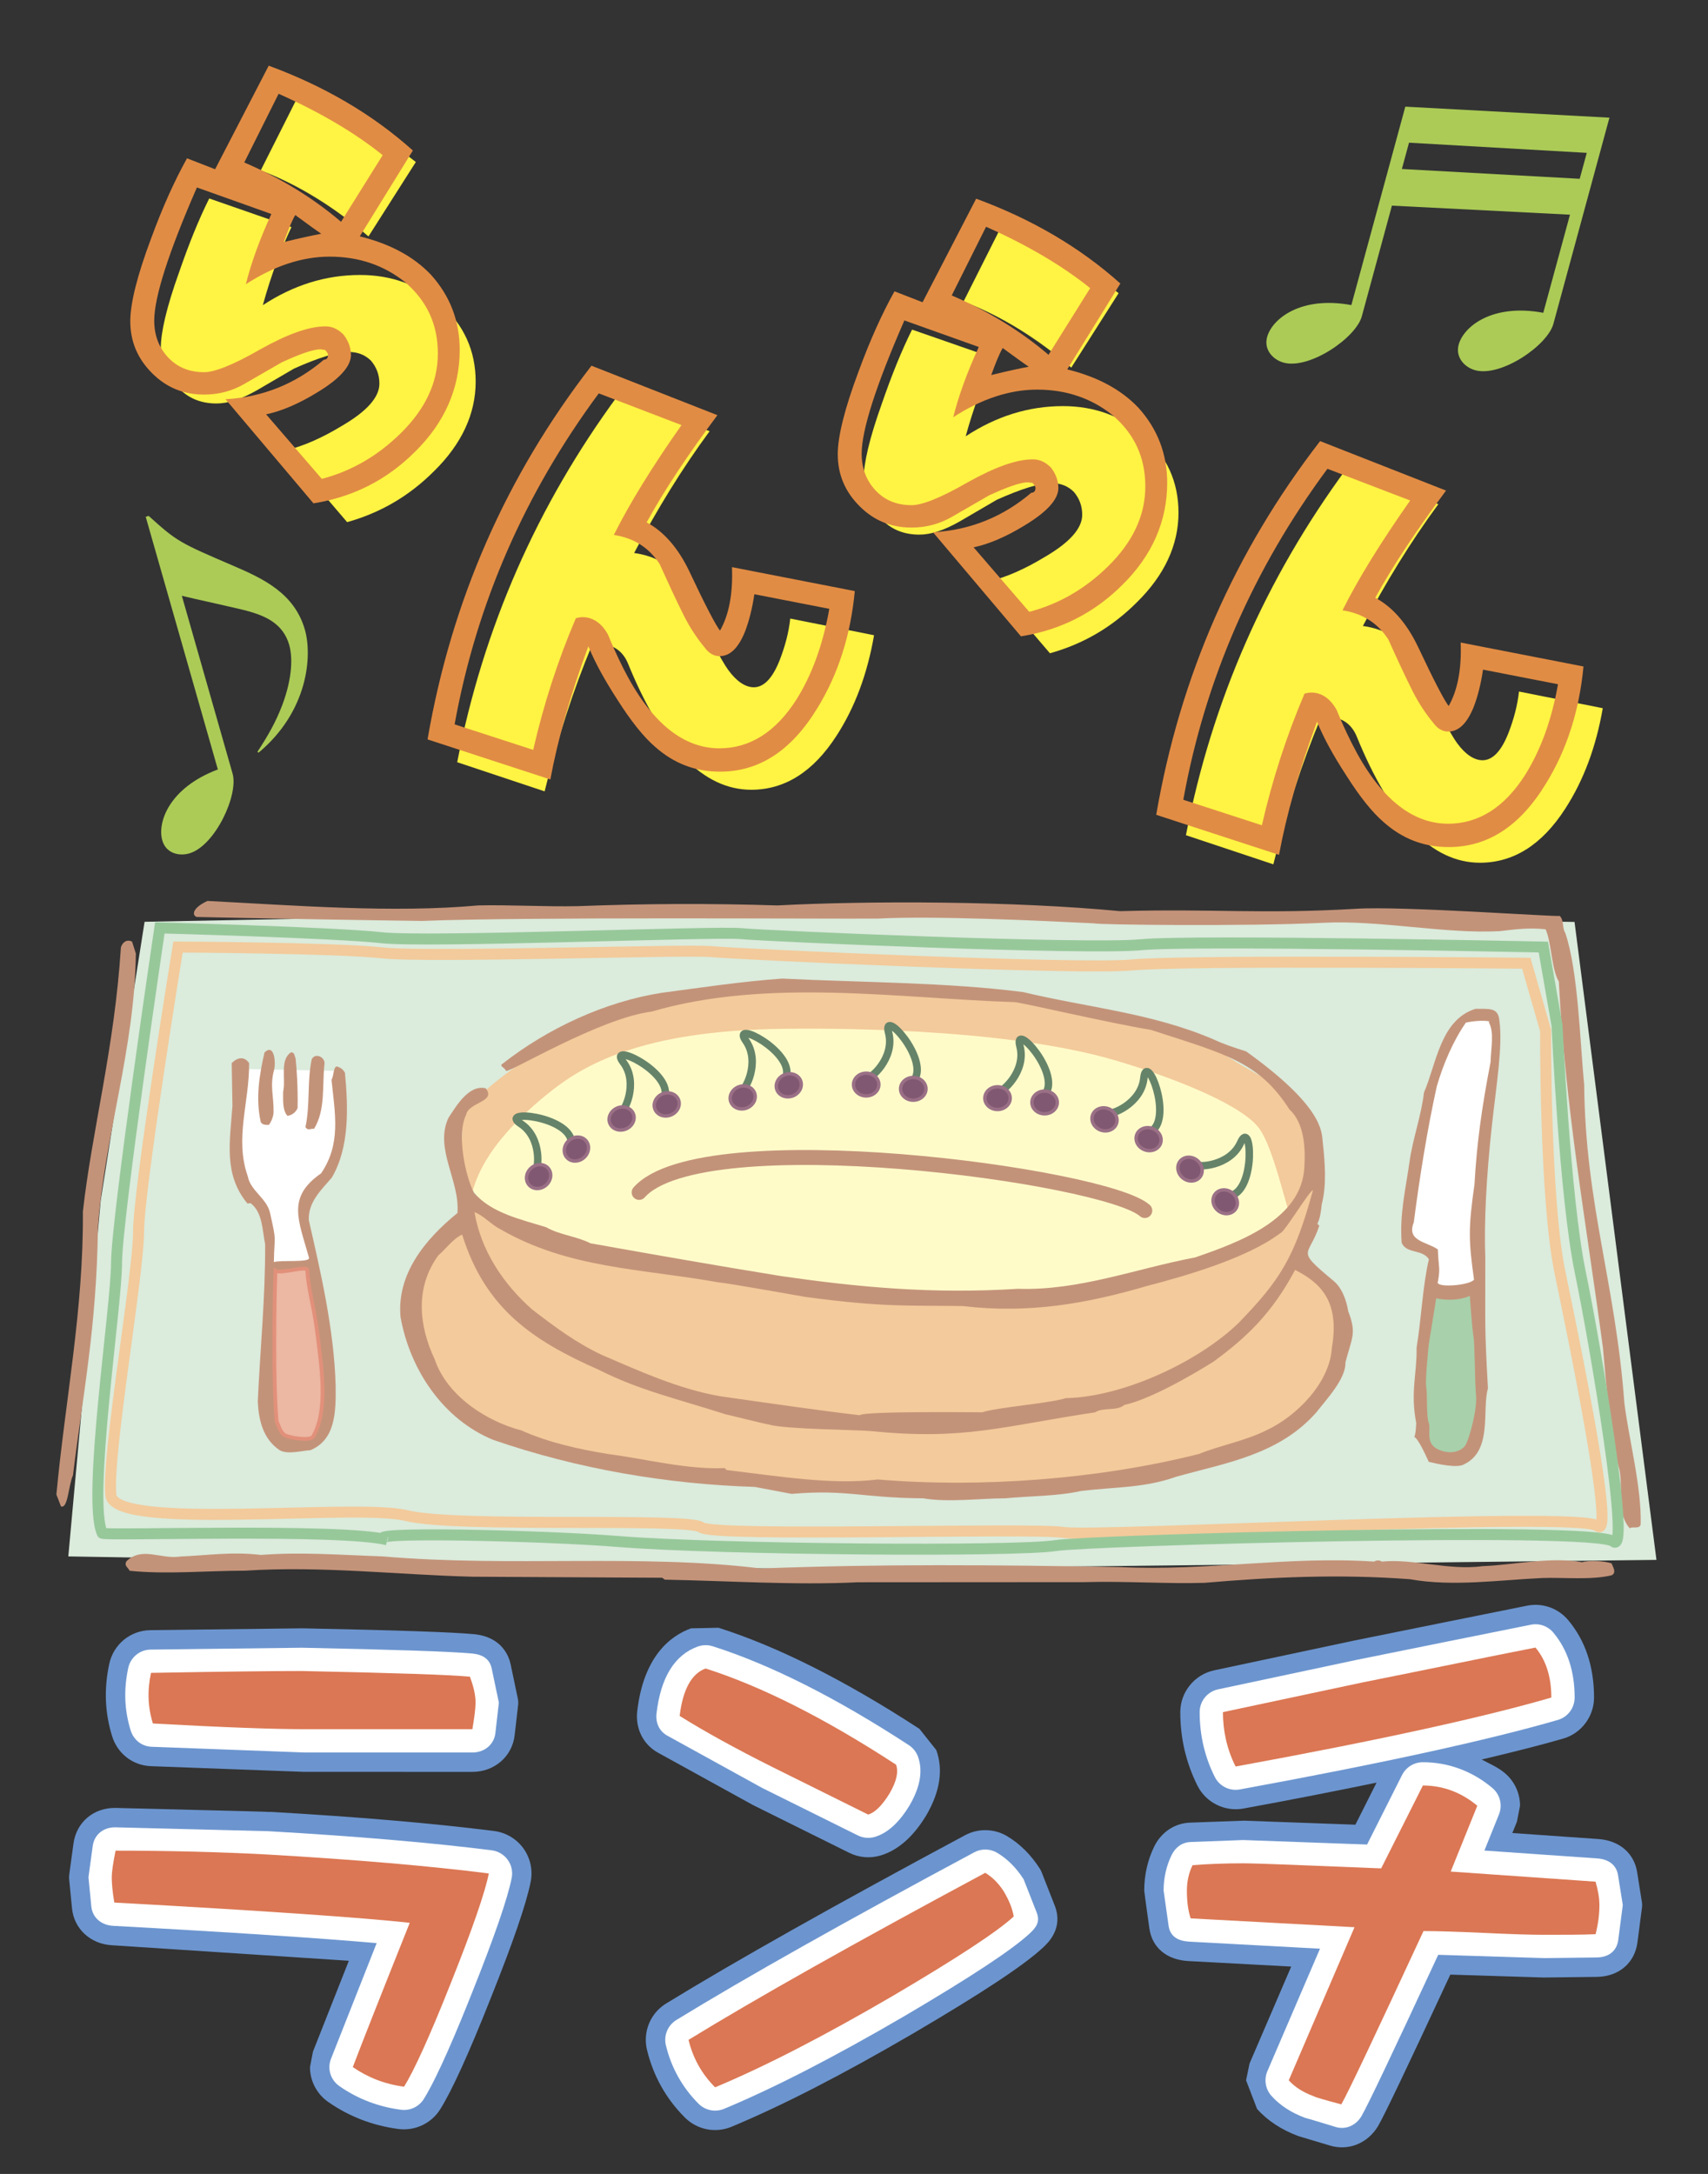
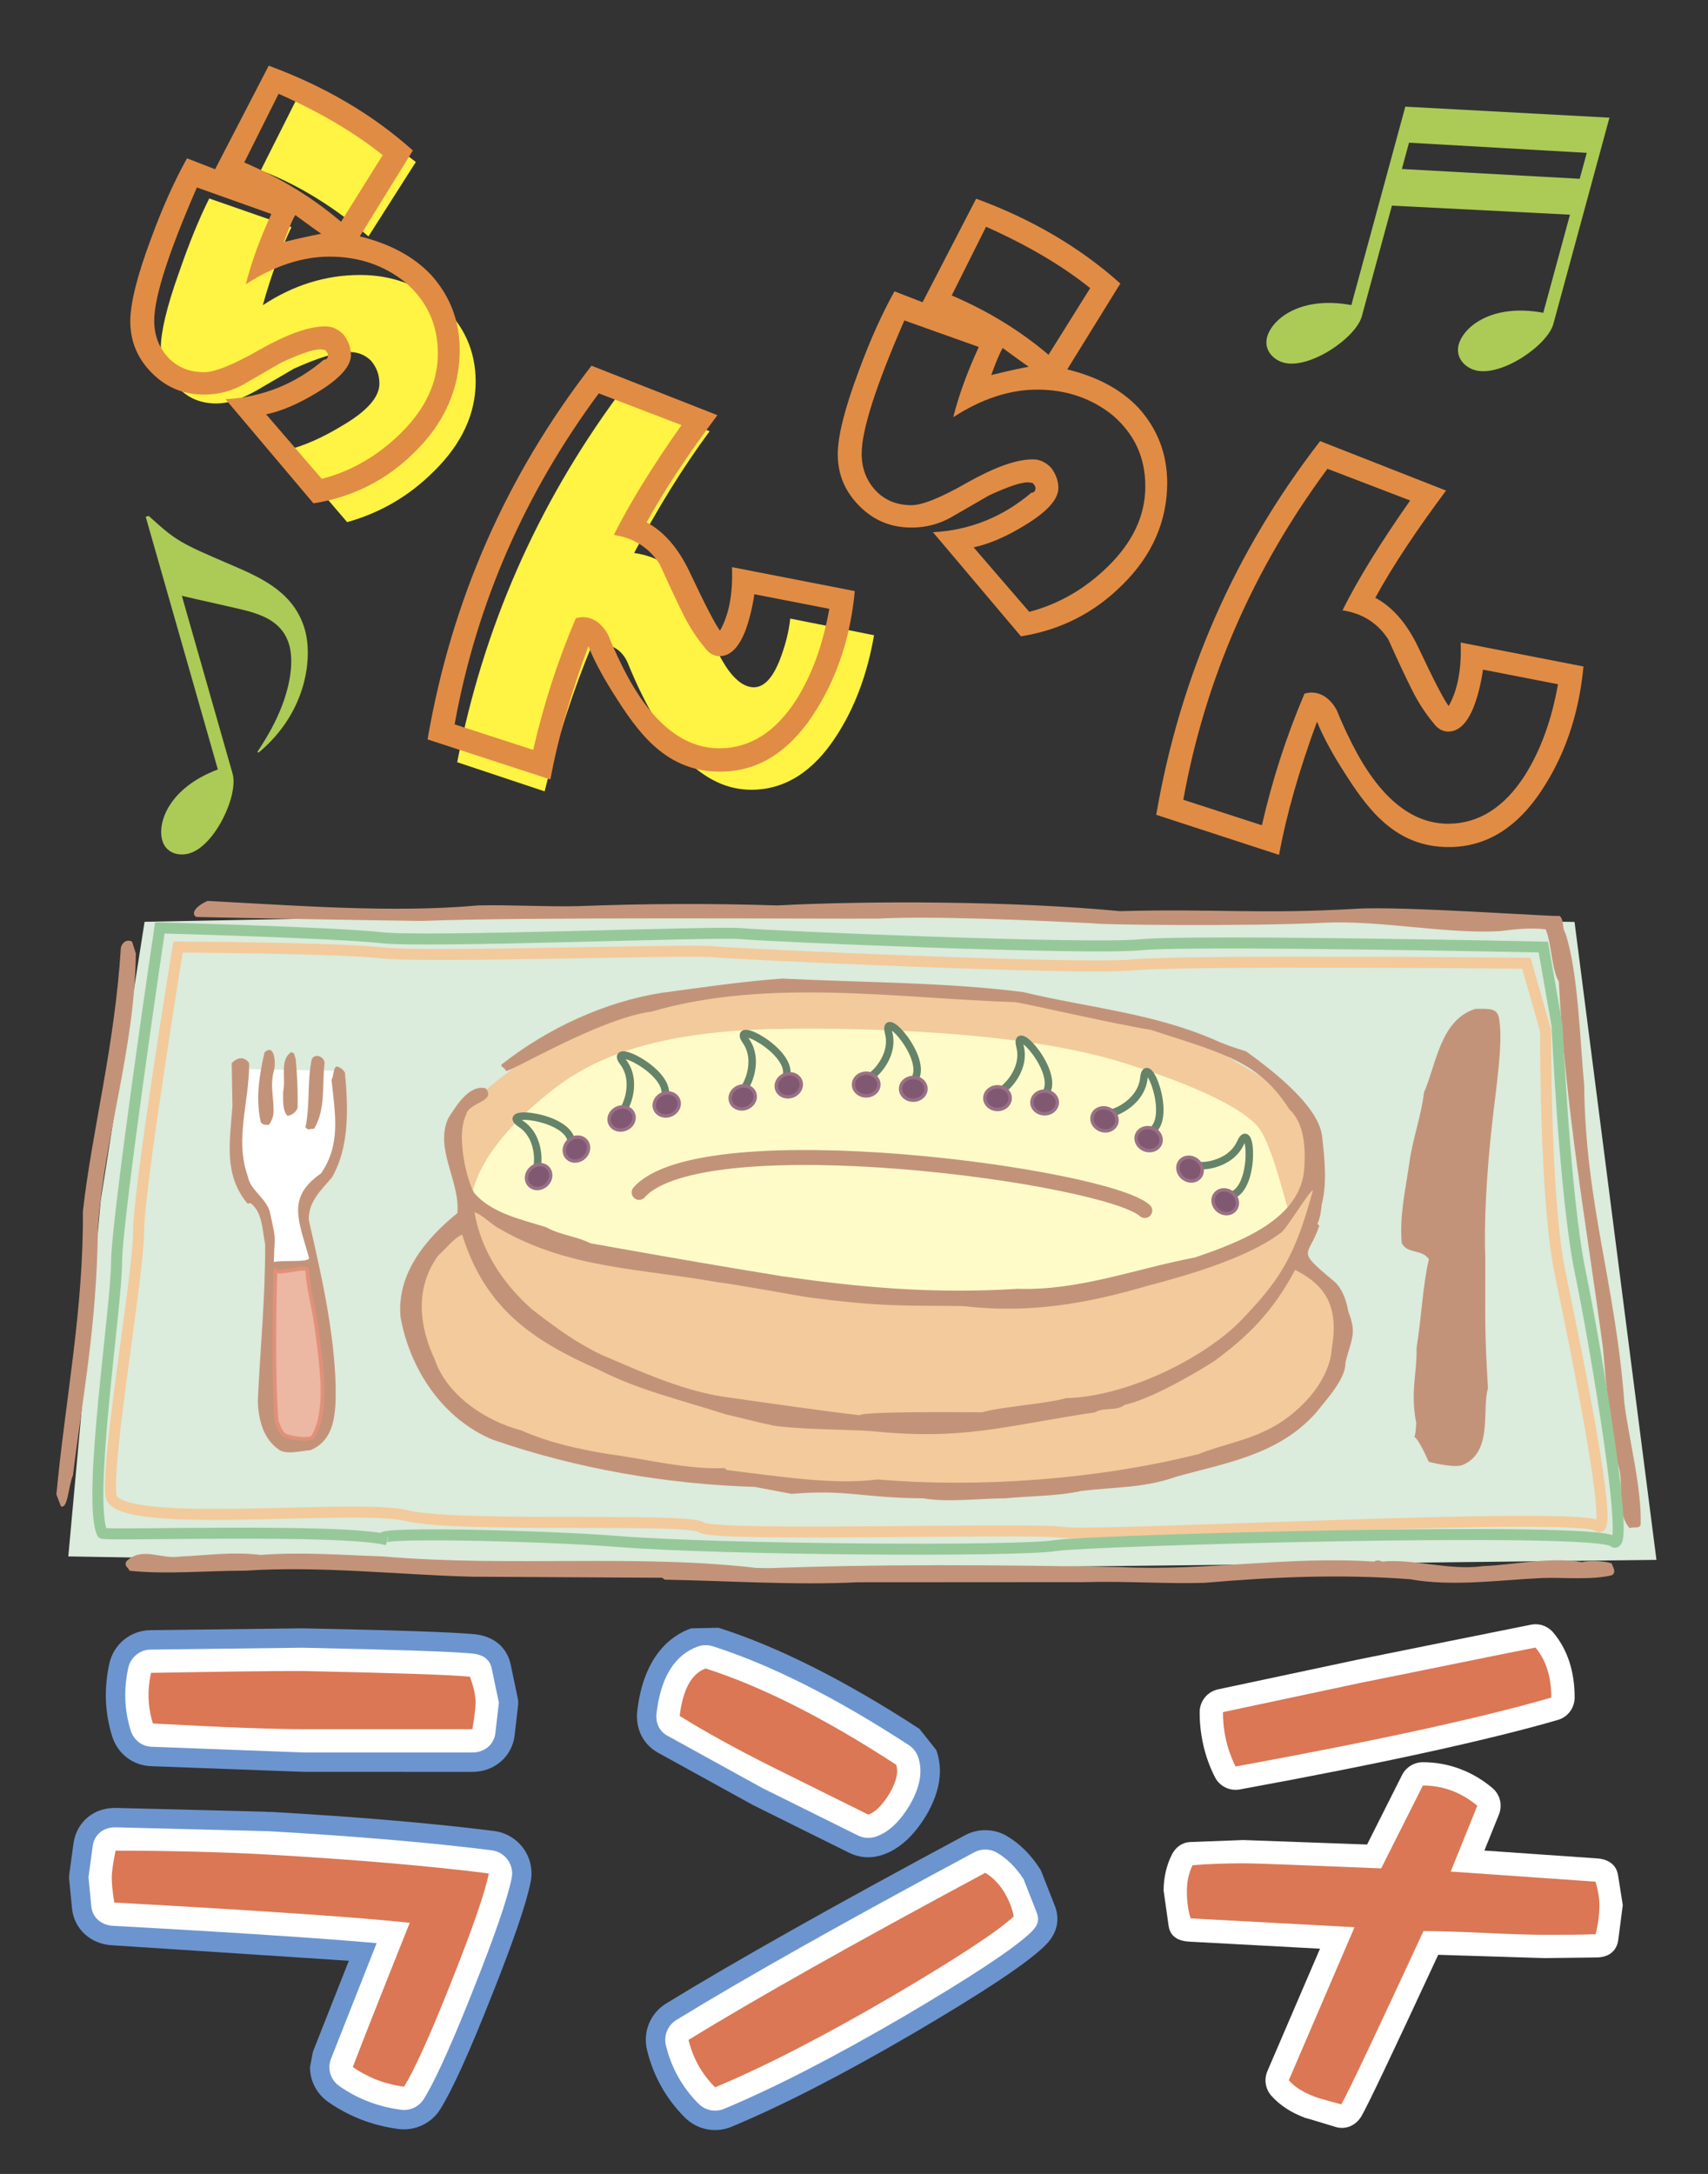
<svg xmlns="http://www.w3.org/2000/svg" version="1.1" id="レイヤー_1" x="0px" y="0px" width="62.36px" height="79.37px" viewBox="0 0 62.36 79.37" enable-background="new 0 0 62.36 79.37" xml:space="preserve">
  <rect x="0" y="0" width="62.36" height="79.37" fill="#333333" stroke="none" />
  <path fill="#FFF343" d="M15.847,17.202c-0.912,0.912-1.957,1.52-3.173,1.861l-2.242-2.621c0.646-0.152,1.33-0.457,2.052-0.895  c0.912-0.531,1.368-1.045,1.368-1.539c0-0.342-0.114-0.607-0.304-0.836c-0.209-0.209-0.475-0.322-0.817-0.322  c-0.437,0-1.102,0.209-1.995,0.607c-0.456,0.268-0.912,0.533-1.368,0.799c-0.57,0.322-1.045,0.475-1.463,0.475  c-0.57,0-1.045-0.189-1.425-0.607c-0.418-0.381-0.608-0.855-0.608-1.426c0-0.569,0.209-1.482,0.665-2.754  c0.361-1.045,0.722-1.938,1.102-2.698l3.002,1.045c-0.38,0.798-0.741,1.748-1.045,2.851c1.102-0.723,2.28-1.103,3.553-1.103  c1.14,0,2.128,0.361,2.945,1.064c0.836,0.76,1.273,1.691,1.273,2.832C17.367,15.112,16.854,16.214,15.847,17.202z M13.453,8.632  C12.218,7.569,10.907,6.751,9.52,6.22l1.406-2.794c1.577,0.685,3.002,1.501,4.256,2.489L13.453,8.632z" />
-   <path fill="#FFF343" d="M41.508,21.99c-0.912,0.912-1.957,1.52-3.174,1.861l-2.242-2.621c0.646-0.152,1.33-0.457,2.053-0.895  c0.912-0.531,1.367-1.045,1.367-1.539c0-0.342-0.113-0.607-0.304-0.836c-0.209-0.209-0.475-0.322-0.817-0.322  c-0.437,0-1.102,0.209-1.994,0.607c-0.456,0.268-0.912,0.533-1.368,0.799c-0.57,0.322-1.045,0.475-1.463,0.475  c-0.57,0-1.046-0.189-1.425-0.607c-0.418-0.381-0.608-0.855-0.608-1.426c0-0.569,0.209-1.481,0.665-2.754  c0.361-1.045,0.723-1.938,1.102-2.698l3.002,1.045c-0.379,0.798-0.74,1.748-1.045,2.851c1.103-0.723,2.28-1.103,3.553-1.103  c1.141,0,2.129,0.361,2.945,1.064c0.836,0.76,1.273,1.69,1.273,2.831C43.027,19.9,42.514,21.002,41.508,21.99z M39.113,13.421  c-1.234-1.063-2.546-1.881-3.934-2.412l1.406-2.794c1.577,0.685,3.002,1.501,4.256,2.489L39.113,13.421z" />
  <path fill="#FFF343" d="M30.544,26.858c-0.855,1.33-1.9,1.976-3.116,1.976c-1.748,0-3.249-1.539-4.503-4.617  c-0.19-0.455-0.551-0.702-1.045-0.702c-0.095,0-0.19,0.019-0.266,0.038c-0.684,1.634-1.254,3.4-1.729,5.339l-3.192-1.064  c0.95-4.902,2.907-9.367,5.871-13.395l3.344,1.311c-1.007,1.368-1.919,2.85-2.755,4.446c0.817,0.114,1.444,0.494,1.862,1.178  c0.323,0.684,0.646,1.368,0.969,2.052c0.285,0.532,0.494,0.894,0.608,1.045c0.304,0.418,0.627,0.627,0.931,0.627  c0.361,0,0.684-0.322,0.95-1.007c0.19-0.494,0.323-0.987,0.38-1.501l3.059,0.608C31.666,24.616,31.209,25.832,30.544,26.858z" />
-   <path fill="#FFF343" d="M57.15,29.522c-0.855,1.33-1.9,1.976-3.116,1.976c-1.748,0-3.249-1.539-4.503-4.617  c-0.189-0.455-0.551-0.702-1.045-0.702c-0.096,0-0.19,0.019-0.266,0.038c-0.685,1.634-1.254,3.4-1.729,5.339l-3.192-1.064  c0.95-4.902,2.907-9.367,5.871-13.395l3.344,1.311c-1.006,1.368-1.918,2.85-2.754,4.446c0.816,0.114,1.443,0.494,1.861,1.178  c0.323,0.684,0.646,1.368,0.969,2.052c0.285,0.532,0.494,0.894,0.608,1.045c0.304,0.418,0.627,0.627,0.931,0.627  c0.361,0,0.684-0.322,0.95-1.007c0.19-0.494,0.323-0.987,0.38-1.501l3.059,0.608C58.271,27.28,57.814,28.496,57.15,29.522z" />
  <g>
    <polygon fill="#DBEBDC" points="29.835,57.298 60.478,56.951 57.487,33.659 28.148,33.21 5.279,33.654 3.677,43.827 2.494,56.824     " />
    <path fill="#C39379" d="M28.379,33.057c3.375-0.177,8.624-0.163,12.517,0.209c3.43-0.096,5.148,0.117,8.619-0.087   c1.619-0.108,7.282,0.301,7.432,0.26c0.163,0.163,0.081,0.436,0.204,0.626c0.477,1.415,0.538,4.044,0.688,5.527   c0.041,4.382,1.143,7.237,1.469,11.646c0.164,1.307,0.634,3.077,0.593,4.424c-0.041,0.178-0.327,0.055-0.395,0.137   c-0.531-0.585-0.19-1.579-0.422-2.301c-0.313-1.429-0.436-2.871-0.559-4.286c-0.632-4.71-1.367-8.695-1.612-13.377   c-0.271-0.449-0.266-1.444-0.483-1.907c-0.599-0.067-1.103,0-1.674,0.068c-1.987,0.109-4.423-0.414-6.451-0.305   c-2.79,0.136-8.287,0.073-8.369,0.019c-1.959-0.096-5.807-0.281-7.902-0.172c-2.055,0.013-12.993-0.064-16.626,0.085   c-2.164-0.027-5.916-0.093-8.226-0.145c-0.164-0.055-0.191-0.312,0.392-0.585c3.212,0.164,6.762,0.448,9.892,0.163   c1.102-0.027,2.491,0.055,3.634,0.027C23.604,32.989,25.894,32.979,28.379,33.057z" />
    <path fill="#C39379" d="M4.96,34.813c-0.042,3.505-1.146,6.659-1.384,9.995c-0.046,3.648-0.554,6.111-0.911,9.05   C2.492,54.263,2.484,55.086,2.227,55l-0.168-0.436c0.322-3.448,0.995-6.742,0.967-10.331c0.333-2.972,1.154-5.953,1.388-9.644   c0.056-0.183,0.21-0.309,0.407-0.211L4.96,34.813z" />
    <g>
      <path fill="#FFFBC9" d="M31.448,47.261c9.045,1.183,16.385-0.923,16.48-4.839c0.071-2.921-3.807-5.152-17.082-6.013    c-8.102-0.524-13.084,2.52-13.829,4.612C15.493,45.306,22.772,46.127,31.448,47.261z" />
      <path fill="#F3CA9B" d="M18.324,39.318c5.711-4.42,13.973-3.163,13.973-3.163s9.346,0.282,12.802,2.597    c0.463,0.31,2.221,1.165,2.547,1.747c-0.197-0.352,0.742,2.431-0.382,4.089c-0.187,0.274-0.677-2.664-1.346-3.46    c-0.753-0.896-3.349-1.87-5.208-2.417c-4.212-1.238-10.897-1.161-12.047-1.15c-5.317,0.053-7.418,1.362-8.672,2.378    c-2.843,2.302-2.694,3.751-2.894,4.071c-0.677,1.089,0.052-3.682-0.354-3.238C17.239,40.229,17.77,39.747,18.324,39.318z" />
    </g>
    <path fill="#C39379" d="M37.36,36.222c2.407,0.573,4.684,0.76,6.934,1.72c0.43,0.201,0.759,0.301,1.203,0.444   c2.817,2.02,2.756,2.938,2.794,3.287c0.086,0.773,0.151,1.598-0.035,2.3c-0.078,0.84-0.246,0.634-0.088,0.776   c-0.382,1.177-0.907,0.827,0.529,2.022c0.431,0.358,0.525,1.096,0.525,1.096c0.315,0.816,0.143,0.947-0.101,1.878   c0.028,0.588-0.717,1.376-1.061,1.82c-1.376,1.562-3.338,1.848-5.115,2.35c-1.174,0.415-2.234,0.372-3.452,0.516   c-0.889,0.2-1.948,0.187-2.793,0.272c-0.874,0-2.106,0.157-2.994,0c-2.235-0.015-2.795-0.334-4.801-0.162l-1.345-0.254   c-3.209-0.1-6.489-0.658-9.555-1.719c-1.819-0.745-3.037-2.551-3.381-4.484c-0.143-1.547,0.874-2.822,2.077-3.796   c0.101-1.175-0.855-2.35-0.325-3.481c0.287-0.43,0.741-1.218,1.357-1.074c0.401,0.501-0.631,0.5-0.717,0.974   c-0.344,0.688-0.038,2.212,0.291,2.843c0.645,0.744,1.715,0.969,2.632,1.255c0.501,0.286,1.117,0.329,1.619,0.587   c2.423,0.432,4.728,0.836,7.005,1.204c2.774,0.397,5.462,0.655,8.596,0.458c2.249,0.072,4.283-0.73,6.476-1.146   c1.575-0.544,3.901-1.379,3.988-3.299c0.043-0.702,0-1.604-0.545-2.105c-1.119-1.74-2.314-2.012-5.062-2.905   c-1.504-0.243-4.832-1.026-4.99-1.013c-4.14-0.129-8.982-0.897-13.228,0.345c-1.905,0.243-5.195,2.239-5.324,2.167   c-0.043-0.129-0.268-0.176-0.125-0.262c1.647-1.289,3.722-2.258,5.799-2.587c1.404-0.187,2.969-0.422,4.416-0.521   C31.386,35.869,34.624,35.863,37.36,36.222z" />
    <path fill="#F3CA9B" d="M18.256,44.872c2.507,1.446,5.099,1.435,7.936,1.94c0.344,0.028,3.215,0.538,3.215,0.538   c2.852,0.384,3.707,0.304,5.754,0.334c2.407,0.286,4.527-0.091,6.719-0.735c1.376-0.358,3.662-1.011,4.865-1.928   c0.144-0.015,1.022-1.5,1.194-1.572c-0.671,2.457-1.196,3.283-2.713,4.846c-1.476,1.433-4.234,2.709-6.312,2.751   c-0.573,0.187-2.481,0.33-3.055,0.517c0,0-4.366-0.05-4.467,0.107c-1.295-0.149-3.187-0.419-5.1-0.694   c-1.504-0.258-2.979-0.933-4.312-1.505c-0.945-0.444-1.733-1.031-2.55-1.662c-1.074-0.945-1.877-2.178-2.106-3.553   C17.64,44.37,17.926,44.7,18.256,44.872z" />
    <path fill="#F3CA9B" d="M16.874,45.076c0.845,2.707,2.573,3.87,5.008,4.944c1.46,0.738,2.843,1.05,4.613,1.617   c0.144,0.028,1.396,0.345,1.582,0.373c0.593,0.177,3.238,0.189,3.744,0.24c3.381,0.344,4.808-0.185,8.16-0.686   c0.315-0.2,0.773-0.028,1.074-0.272c1.189-0.258,3.267-1.59,3.267-1.59c1.188-0.874,2.116-1.747,2.963-3.338   c0.888,0.457,1.646,1.106,1.341,2.851c-0.072,1.261-1.281,2.493-2.398,3.009c-0.773,0.387-1.676,0.544-2.45,0.859   c-3.695,0.932-7.994,1.246-11.732,0.932c-1.643,0.206-3.6-0.114-5.516-0.345L26.458,53.6c-1.389,0.058-2.851-0.33-4.269-0.516   c-1.046-0.172-2.163-0.416-3.151-0.859c-1.261-0.33-2.708-1.246-3.166-2.594c-0.573-1.217-0.731-2.606,0.129-3.796   C16.243,45.635,16.559,45.205,16.874,45.076z" />
    <path fill="#C39379" d="M13.969,56.823c4.668,0.404,9.377-0.103,13.808,0.441c4.395-0.167,8.444-0.133,13.135-0.05   c3.168,0.152,6.097-0.41,9.251-0.201c0.112-0.057,0.183-0.057,0.294,0c1.164-0.113,2.426,0.335,3.688,0.166   c1.121-0.043,2.467-0.352,3.616-0.143c0.267-0.07,0.757-0.057,1.079,0.041c0.043,0.127,0.197,0.337,0.001,0.436   c-0.743,0.183-1.822,0.07-2.537,0.1c-1.542,0.07-3.267,0.324-4.822,0.044c-2.565-0.194-5.032-0.081-7.5,0.131   c-1.359,0.043-2.901-0.068-4.387-0.025l-8.271,0.005c-2.327,0.113-4.752-0.054-7.051-0.095l-0.098-0.07l-6.925-0.038   c-2.719-0.068-5.523-0.403-8.299-0.22c-1.416,0.001-2.887,0.143-4.219,0.003c-0.07-0.141-0.21-0.183-0.112-0.351   c0.574-0.547,1.247-0.057,1.962-0.169c1.009-0.043,1.893-0.184,2.944-0.058C10.997,56.657,12.385,56.769,13.969,56.823z" />
    <path fill="none" stroke="#C39379" stroke-width="0.546" stroke-linecap="round" d="M23.335,43.534   c2.315-2.604,17.033-0.615,18.462,0.662" />
    <path fill="none" stroke="#F3CA9B" stroke-width="0.401" d="M6.499,34.576c0,0-1.44,8.836-1.44,10.4   c0,1.563-1.166,8.154-1.011,9.617c0.139,1.312,8.946,0.281,10.798,0.742c1.853,0.459,10.289,0.059,10.752,0.427   c0.463,0.368,12.035,0.003,13.239,0.187c1.204,0.185,18.844-0.787,19.491-0.235c0.648,0.552-0.815-6.583-1.371-9.251   s-0.526-8.84-0.526-8.84l-0.705-2.455c0,0-12.451-0.122-14.396,0.062c-1.944,0.184-14.409-0.394-15.335-0.485   c-0.926-0.092-10.384,0.228-12.051,0.044C12.276,34.604,6.499,34.576,6.499,34.576z" />
    <path fill="none" stroke="#97C89A" stroke-width="0.401" d="M5.835,33.877c0,0-1.58,10.645-1.58,12.233s-1.082,8.651-0.521,9.866   c0.05,0.107,8.691-0.188,10.405,0.242c-1.29-0.323,5.733-0.157,8.428,0.061c3.704,0.299,14.569,0.377,15.972,0.15   c1.213-0.195,19.709-0.712,20.363-0.15c0.654,0.561-0.649-7.147-1.21-9.857s-0.842-8.971-0.842-8.971l-0.502-2.874   c0,0-12.745-0.271-14.707-0.084c-1.963,0.187-13.649-0.313-14.584-0.407c-0.935-0.093-11.463,0.336-13.145,0.148   C12.23,34.048,5.835,33.877,5.835,33.877z" />
    <g>
      <path fill="none" stroke="#658369" stroke-width="0.273" stroke-linecap="round" d="M36.461,39.839    c0.087,0.083,1.023-0.703,0.778-1.642c-0.246-0.938,1.471,0.956,0.94,1.72" />
      <ellipse fill="#815871" stroke="#9A7086" stroke-width="0.123" stroke-linecap="round" cx="36.42" cy="40.093" rx="0.463" ry="0.415" />
      <ellipse fill="#815871" stroke="#9A7086" stroke-width="0.123" stroke-linecap="round" cx="38.139" cy="40.25" rx="0.464" ry="0.415" />
    </g>
    <g>
      <path fill="none" stroke="#658369" stroke-width="0.273" stroke-linecap="round" d="M31.666,39.343    c0.087,0.083,1.023-0.703,0.777-1.642c-0.245-0.938,1.472,0.956,0.941,1.72" />
      <ellipse fill="#815871" stroke="#9A7086" stroke-width="0.123" stroke-linecap="round" cx="31.625" cy="39.597" rx="0.463" ry="0.415" />
      <ellipse fill="#815871" stroke="#9A7086" stroke-width="0.123" stroke-linecap="round" cx="33.344" cy="39.753" rx="0.464" ry="0.415" />
    </g>
    <g>
      <path fill="none" stroke="#658369" stroke-width="0.273" stroke-linecap="round" d="M27.074,39.806    c0.11,0.048,0.713-1.017,0.155-1.81s1.712,0.381,1.483,1.282" />
      <ellipse transform="matrix(0.35 0.937 -0.937 0.35 55.157 0.63)" fill="#815871" stroke="#9A7086" stroke-width="0.123" stroke-linecap="round" cx="27.125" cy="40.058" rx="0.414" ry="0.463" />
      <ellipse transform="matrix(0.35 0.937 -0.937 0.35 55.831 -1.214)" fill="#815871" stroke="#9A7086" stroke-width="0.123" stroke-linecap="round" cx="28.79" cy="39.604" rx="0.415" ry="0.463" />
    </g>
    <g>
      <path fill="none" stroke="#658369" stroke-width="0.273" stroke-linecap="round" d="M22.664,40.594    c0.112,0.044,0.675-1.042,0.089-1.814c-0.586-0.771,1.725,0.319,1.529,1.228" />
      <ellipse transform="matrix(0.383 0.924 -0.924 0.383 51.733 4.197)" fill="#815871" stroke="#9A7086" stroke-width="0.123" stroke-linecap="round" cx="22.723" cy="40.845" rx="0.414" ry="0.463" />
      <ellipse transform="matrix(0.383 0.924 -0.924 0.383 52.273 2.358)" fill="#815871" stroke="#9A7086" stroke-width="0.123" stroke-linecap="round" cx="24.371" cy="40.33" rx="0.414" ry="0.463" />
    </g>
    <g>
      <path fill="none" stroke="#658369" stroke-width="0.273" stroke-linecap="round" d="M40.467,40.625    c0.053,0.107,1.203-0.307,1.297-1.272c0.094-0.965,1.05,1.405,0.289,1.939" />
      <ellipse transform="matrix(-0.345 0.939 -0.939 -0.345 92.6 17.081)" fill="#815871" stroke="#9A7086" stroke-width="0.123" stroke-linecap="round" cx="40.34" cy="40.849" rx="0.415" ry="0.463" />
      <ellipse transform="matrix(-0.345 0.938 -0.938 -0.345 95.403 16.636)" fill="#815871" stroke="#9A7086" stroke-width="0.123" stroke-linecap="round" cx="41.9" cy="41.59" rx="0.414" ry="0.463" />
    </g>
    <g>
      <path fill="none" stroke="#658369" stroke-width="0.273" stroke-linecap="round" d="M19.534,42.762    c0.12,0.004,0.286-1.208-0.526-1.738c-0.812-0.529,1.731-0.28,1.853,0.642" />
      <ellipse transform="matrix(0.671 0.741 -0.741 0.671 38.31 -0.461)" fill="#815871" stroke="#9A7086" stroke-width="0.123" stroke-linecap="round" cx="19.675" cy="42.978" rx="0.414" ry="0.463" />
      <ellipse transform="matrix(0.672 0.741 -0.741 0.672 37.974 -1.831)" fill="#815871" stroke="#9A7086" stroke-width="0.123" stroke-linecap="round" cx="21.053" cy="41.939" rx="0.415" ry="0.464" />
    </g>
    <g>
      <path fill="none" stroke="#658369" stroke-width="0.273" stroke-linecap="round" d="M43.667,42.51    c0.016,0.119,1.238,0.088,1.631-0.798c0.394-0.887,0.555,1.664-0.336,1.931" />
      <ellipse transform="matrix(-0.624 0.782 -0.782 -0.624 103.956 35.32)" fill="#815871" stroke="#9A7086" stroke-width="0.123" stroke-linecap="round" cx="43.476" cy="42.683" rx="0.414" ry="0.463" />
      <ellipse transform="matrix(-0.623 0.782 -0.782 -0.623 106.907 36.239)" fill="#815871" stroke="#9A7086" stroke-width="0.123" stroke-linecap="round" cx="44.722" cy="43.877" rx="0.415" ry="0.463" />
    </g>
    <g>
      <path fill="#FFFFFF" d="M8.53,39.02l0.068,1.366c0.247,1.673,0.164,2.15,0.698,3.281l0.674,1.485c0,0-0.095,1.327-0.18,3.242    c0.086,0.055,2.143,0.258,2.131,0.161c-0.25-2.027-0.291-2.176-0.708-4.063c-0.03-0.658,0.836-1.553,0.836-1.553    s0.602-2.552,0.481-3.835L8.53,39.02z" />
      <path fill="#C39379" d="M10.011,39.045c-0.169,0.614-0.01,0.967-0.023,1.577c-0.01,0.157-0.091,0.348-0.172,0.447    c-0.117-0.001-0.219,0.01-0.295-0.099c-0.195-0.875-0.051-1.732,0.136-2.543C10.009,38.08,10.073,38.767,10.011,39.045z" />
      <path fill="#C39379" d="M11.845,38.863c-0.085,0.799,0.043,1.654-0.377,2.347c-0.156-0.01-0.211,0.087-0.317-0.058    c0.176-0.797,0.057-1.691,0.233-2.487C11.526,38.416,11.896,38.611,11.845,38.863z" />
      <path fill="#C39379" d="M10.793,38.648c0.043,0.415,0.086,1.041,0.073,1.806c-0.062,0.149-0.206,0.268-0.372,0.285    c-0.191-0.214-0.154-0.606-0.157-0.878c0.106-0.479-0.134-1.166,0.291-1.443C10.759,38.43,10.74,38.512,10.793,38.648z" />
      <g>
        <path fill="#C39379" d="M12.113,42.997c0.649-1.105,0.602-2.552,0.481-3.836c-0.078-0.121-0.134-0.167-0.269-0.218     c-0.161-0.048-0.131,0.35-0.222,0.477c0.132,1.27,0.35,2.345-0.38,3.419c-1.257,0.874-0.833,1.683-0.44,3.081     c0.052,0.188-1.043,0.074-1.284,0.159c0.018-1.043,0.112-0.669-0.14-1.799c-0.12-0.532-0.717-0.81-0.811-1.331     c-0.491-1.378,0.061-2.702,0.047-4.136c-0.183-0.266-0.436-0.201-0.635,0.001l0.027,1.556c-0.094,1.332-0.329,2.508,0.547,3.57     l0.115-0.013c0.437,0.331,0.425,0.967,0.532,1.5c0.009,1.944-0.183,3.831-0.269,5.745c0.034,0.696,0.199,1.371,0.799,1.775     c0.29,0.164,0.788,0.021,1.123-0.001c0.907-0.38,0.934-1.372,0.921-2.356c-0.058-2.053-0.547-4.147-0.98-6.042     C11.247,43.891,11.72,43.453,12.113,42.997z" />
        <path fill="#ECB7A3" stroke="#E2907A" stroke-width="0.136" d="M10.057,46.399c-0.043,1.329-0.083,4.078,0.045,5.499     c0.083,0.173,0.132,0.4,0.298,0.5c0.152,0.088,0.909,0.23,1.033,0.049c0.555-0.953,0.312-2.531,0.124-3.98     c-0.093-0.716-0.325-1.537-0.338-2.098C11.215,46.199,10.256,46.513,10.057,46.399z" />
      </g>
    </g>
    <g>
      <path fill="#C39379" d="M54.744,37.273c0.128,0.894-0.116,2.387-0.273,3.809c-0.206,1.866-0.292,3.641-0.242,4.825    c0.005,2.474-0.036,2.444,0.097,4.782c-0.227,0.784,0.178,2.26-0.861,2.767c-0.244,0.163-1.009-0.013-1.301-0.087    c-0.776-1.732-0.509-0.209-0.457-1.414c-0.221-1.141,0.032-1.803,0.013-2.748c0.177-1.076,0.224-2.289,0.45-3.229    c-0.23-0.38-0.818-0.19-0.994-0.604c-0.084-1.045,0.158-2.027,0.289-2.972c0.115-0.831,0.426-1.658,0.525-2.514    c0.453-1.039,0.599-2.661,1.883-3.056C54.37,36.84,54.704,36.767,54.744,37.273z" />
-       <path fill="#FFFFFF" d="M54.421,38.777c-0.324,1.683-0.499,2.935-0.587,4.46c-0.225,1.594-0.219,2.036-0.017,3.482    c-0.16,0.219-1.459,0.315-1.316,0.067c0.092-0.533,0.021-0.467-0.004-1.17c-0.414-0.289-1.155-0.297-0.879-0.989    c0.212-1.637,0.49-3.381,0.84-4.966c0.228-0.785,0.584-1.639,1.062-2.326c0.512-0.114,0.985-0.053,0.831-0.023    C54.569,37.678,54.431,38.3,54.421,38.777z" />
-       <path fill="#A8D0AA" d="M52.436,47.402l-0.272,1.683c0,0-0.137,1.318-0.092,1.546c0.046,0.228,0,1.092,0.092,1.319    c0.09,0.228-0.137,0.728,0.317,0.955c0.455,0.228,0.91,0.091,1.046-0.183c0.137-0.272,0.41-1.273,0.364-1.773    s-0.046-1.91-0.091-2.137c-0.046-0.228-0.137-1.502-0.137-1.502S53.202,47.555,52.436,47.402z" />
    </g>
  </g>
  <g>
    <path fill="#ABCB56" d="M56.715,11.825c-0.213,0.785-1.909,1.949-2.854,1.692c-0.379-0.103-0.731-0.461-0.604-0.935   c0.181-0.66,1.225-1.51,3.089-1.162l0.975-3.582l-6.501-0.33l-1.099,4.041c-0.214,0.784-1.909,1.948-2.855,1.691   c-0.378-0.104-0.73-0.46-0.603-0.934c0.181-0.662,1.224-1.511,3.076-1.167l1.97-7.245l7.453,0.402L56.715,11.825z M51.444,5.21   l-0.261,0.96l6.493,0.358l0.258-0.947L51.444,5.21z" />
  </g>
  <g>
    <path fill="#ABCB56" d="M5.428,18.836c1.042,0.941,1.124,0.977,3.1,1.825c1.08,0.465,2.223,0.998,2.604,2.331   c0.276,0.971,0.108,2.984-1.691,4.488L9.4,27.447c0.376-0.573,0.669-1.079,0.91-1.716c0.387-1.042,0.365-1.779,0.25-2.184   c-0.23-0.808-0.916-1.064-1.472-1.226c-0.381-0.11-2.103-0.478-2.449-0.569l1.853,6.493c0.223,0.781-0.643,2.645-1.586,2.914   c-0.377,0.107-0.847-0.006-0.981-0.478c-0.188-0.659,0.253-1.921,2.029-2.588L5.32,18.867L5.428,18.836z" />
  </g>
  <path fill="#E18C44" d="M15.15,16.496c-1.026,1.025-2.261,1.652-3.705,1.881l-3.211-3.801c1.368-0.076,2.565-0.568,3.591-1.443  c0.095,0,0.152-0.057,0.152-0.171c0-0.057-0.038-0.113-0.114-0.189c-0.076,0-0.133-0.02-0.152-0.02c-0.285,0-0.76,0.172-1.425,0.476  c-0.456,0.266-0.893,0.512-1.349,0.779c-0.456,0.266-0.95,0.398-1.482,0.398c-0.741,0-1.368-0.248-1.9-0.779  c-0.532-0.531-0.798-1.159-0.798-1.9c0-0.646,0.247-1.653,0.76-3.021c0.418-1.14,0.855-2.108,1.311-2.926l1.026,0.399l1.957-3.781  c2.014,0.741,3.781,1.767,5.263,3.097l-1.938,3.135c1.083,0.267,1.957,0.723,2.603,1.406c0.684,0.76,1.045,1.672,1.045,2.736  C16.785,14.178,16.233,15.432,15.15,16.496z M14.79,10.302c-0.76-0.608-1.672-0.932-2.755-0.932c-1.007,0-2.033,0.342-3.059,1.007  c0.19-0.76,0.494-1.614,0.931-2.564L7.189,6.844c-1.045,2.394-1.558,4.009-1.558,4.863c0,0.532,0.171,0.988,0.513,1.349  c0.342,0.361,0.779,0.533,1.311,0.533c0.38,0,1.064-0.268,2.052-0.837c0.988-0.551,1.767-0.836,2.375-0.836  c0.266,0,0.475,0.114,0.665,0.305c0.171,0.228,0.266,0.475,0.266,0.74c0,0.417-0.418,0.875-1.235,1.369  c-0.684,0.418-1.311,0.684-1.862,0.797l2.033,2.357c1.083-0.285,2.033-0.836,2.869-1.654c0.912-0.893,1.368-1.861,1.368-2.925  C15.986,11.841,15.587,10.986,14.79,10.302z M10.172,3.424L8.918,5.932c1.33,0.569,2.508,1.292,3.534,2.166l1.52-2.433  C12.984,4.868,11.711,4.108,10.172,3.424z M10.78,7.851c-0.133,0.228-0.266,0.569-0.418,0.987c0.608-0.151,1.064-0.246,1.368-0.304  C11.502,8.383,11.198,8.155,10.78,7.851z" />
  <path fill="#E18C44" d="M29.841,25.855c-0.95,1.559-2.128,2.318-3.553,2.318c-0.912,0-1.691-0.304-2.375-0.912  c-0.418-0.36-0.874-0.931-1.368-1.71c-0.456-0.703-0.817-1.349-1.064-1.957c-0.665,1.806-1.121,3.42-1.387,4.864l-4.484-1.463  c0.874-5.073,2.869-9.614,5.985-13.643l4.598,1.806c-1.064,1.425-1.938,2.735-2.584,3.914c0.608,0.322,1.14,0.912,1.558,1.786  c0.589,1.254,0.969,1.976,1.121,2.166c0.323-0.57,0.475-1.33,0.437-2.318l4.484,0.874C31.057,23.196,30.601,24.621,29.841,25.855z   M27.542,21.695c-0.076,0.513-0.19,0.969-0.342,1.367c-0.247,0.608-0.551,0.894-0.931,0.894c-0.19,0-0.38-0.095-0.532-0.304  c-0.285-0.343-0.551-0.741-0.779-1.197c-0.304-0.608-0.589-1.235-0.874-1.862c-0.38-0.589-0.931-0.95-1.672-1.063  c0.57-1.141,1.387-2.471,2.47-4.01l-3.021-1.158c-2.698,3.647-4.465,7.676-5.263,12.084l2.869,0.931  c0.38-1.653,0.893-3.249,1.558-4.807c0.076-0.02,0.171-0.038,0.247-0.038c0.38,0,0.703,0.228,0.931,0.646  c0.114,0.285,0.285,0.685,0.551,1.216c0.988,1.957,2.166,2.927,3.515,2.927c1.102,0,2.052-0.59,2.812-1.786  c0.57-0.912,0.969-2.015,1.197-3.307L27.542,21.695z" />
  <path fill="#E18C44" d="M40.98,21.351c-1.026,1.026-2.262,1.653-3.705,1.881l-3.211-3.8c1.367-0.076,2.564-0.569,3.591-1.443  c0.095,0,0.151-0.058,0.151-0.172c0-0.057-0.037-0.113-0.113-0.189c-0.076,0-0.133-0.02-0.152-0.02c-0.285,0-0.76,0.172-1.425,0.476  c-0.456,0.266-0.894,0.513-1.349,0.779c-0.457,0.266-0.951,0.398-1.482,0.398c-0.741,0-1.368-0.247-1.9-0.779  c-0.532-0.531-0.798-1.158-0.798-1.899c0-0.646,0.247-1.653,0.76-3.021c0.418-1.14,0.855-2.108,1.311-2.926l1.025,0.399l1.957-3.781  c2.015,0.741,3.781,1.767,5.264,3.097l-1.938,3.135c1.083,0.267,1.957,0.723,2.603,1.406c0.685,0.76,1.046,1.672,1.046,2.736  C42.614,19.033,42.062,20.287,40.98,21.351z M40.619,15.157c-0.76-0.608-1.672-0.932-2.755-0.932c-1.007,0-2.033,0.342-3.06,1.007  c0.19-0.76,0.494-1.614,0.932-2.564l-2.717-0.969c-1.045,2.394-1.559,4.009-1.559,4.863c0,0.532,0.171,0.988,0.513,1.35  c0.342,0.36,0.779,0.532,1.311,0.532c0.38,0,1.064-0.267,2.052-0.837c0.988-0.551,1.767-0.836,2.375-0.836  c0.267,0,0.476,0.114,0.665,0.305c0.171,0.228,0.266,0.475,0.266,0.74c0,0.418-0.418,0.874-1.234,1.368  c-0.684,0.418-1.311,0.685-1.862,0.798l2.033,2.356c1.083-0.285,2.033-0.836,2.869-1.653c0.911-0.893,1.368-1.861,1.368-2.926  C41.816,16.696,41.417,15.841,40.619,15.157z M36.002,8.279l-1.254,2.508c1.33,0.569,2.508,1.292,3.534,2.166l1.521-2.433  C38.814,9.723,37.541,8.963,36.002,8.279z M36.609,12.706c-0.133,0.228-0.266,0.569-0.418,0.987  c0.608-0.151,1.064-0.246,1.369-0.304C37.332,13.238,37.027,13.01,36.609,12.706z" />
  <path fill="#E18C44" d="M56.444,28.608c-0.949,1.559-2.127,2.318-3.553,2.318c-0.912,0-1.691-0.304-2.375-0.912  c-0.418-0.36-0.875-0.931-1.367-1.71c-0.457-0.703-0.818-1.349-1.064-1.957c-0.666,1.806-1.121,3.42-1.387,4.864l-4.484-1.463  c0.873-5.073,2.869-9.614,5.984-13.643l4.598,1.806c-1.062,1.425-1.938,2.735-2.584,3.914c0.609,0.322,1.141,0.912,1.559,1.786  c0.59,1.254,0.969,1.976,1.121,2.166c0.322-0.57,0.475-1.33,0.438-2.318l4.484,0.874C57.661,25.949,57.204,27.374,56.444,28.608z   M54.146,24.448c-0.076,0.513-0.189,0.969-0.342,1.367c-0.248,0.608-0.551,0.894-0.932,0.894c-0.189,0-0.379-0.095-0.531-0.304  c-0.285-0.343-0.551-0.741-0.779-1.197c-0.305-0.608-0.59-1.235-0.873-1.862c-0.381-0.589-0.932-0.95-1.674-1.063  c0.57-1.141,1.389-2.471,2.471-4.01l-3.021-1.158c-2.697,3.647-4.465,7.676-5.262,12.084l2.869,0.931  c0.379-1.653,0.893-3.249,1.557-4.807c0.076-0.02,0.172-0.038,0.248-0.038c0.379,0,0.703,0.228,0.93,0.646  c0.115,0.285,0.285,0.685,0.553,1.216c0.986,1.957,2.166,2.927,3.514,2.927c1.102,0,2.053-0.59,2.812-1.786  c0.57-0.912,0.969-2.015,1.197-3.307L54.146,24.448z" />
  <g>
    <path fill="#6C95CF" d="M5.489,59.517L5.489,59.517c-0.729,0.01-1.346,0.516-1.5,1.231c-0.196,0.915-0.162,1.777,0.104,2.638   c0.199,0.641,0.754,1.07,1.416,1.096L11.1,64.69l6.147,0.001c0.805,0,1.454-0.563,1.543-1.339l0.127-1.109   c0.009-0.076,0.005-0.152-0.011-0.227l-0.261-1.244c-0.062-0.301-0.32-1.013-1.344-1.109c-0.789-0.074-2.778-0.143-6.259-0.214   C11.028,59.448,5.489,59.517,5.489,59.517z M2.683,67.305L2.683,67.305l-0.155,1.138c-0.004,0.031-0.006,0.063-0.006,0.096   c0,0.023,0.001,0.046,0.003,0.069l0.104,1.063c0.073,0.75,0.673,1.305,1.458,1.349c0.001,0,6.275,0.411,8.65,0.567   c-0.441,1.116-1.311,3.319-1.311,3.319c0,0.002-0.108,0.566-0.108,0.566c0,0.507,0.251,0.983,0.673,1.275   c0.76,0.529,1.622,0.859,2.56,0.982c0.605,0.076,1.202-0.207,1.523-0.722c0.432-0.691,1.05-2.051,1.837-4.04   c0.823-2.061,1.303-3.455,1.464-4.264c0.085-0.423-0.011-0.864-0.263-1.216c-0.25-0.349-0.639-0.581-1.068-0.637   c-2.218-0.281-4.982-0.518-8.216-0.702c0.023,0.001,0.046,0.006,0.069,0.009c-0.138-0.012-0.802-0.029-5.663-0.15   C3.428,65.988,2.79,66.521,2.683,67.305z" />
    <path fill="#FFFFFF" d="M5.498,60.226c-0.397,0.005-0.733,0.284-0.816,0.672c-0.17,0.792-0.141,1.537,0.088,2.278   c0.107,0.345,0.405,0.584,0.766,0.598l5.591,0.209h6.121c0.432,0,0.79-0.281,0.839-0.711l0.127-1.109l-0.261-1.244   c-0.076-0.364-0.346-0.515-0.717-0.55c-0.769-0.072-2.799-0.141-6.207-0.211C11.011,60.157,5.498,60.226,5.498,60.226z M3.385,67.4   l-0.155,1.138l0.104,1.063c0.041,0.418,0.374,0.687,0.792,0.71c4.317,0.235,7.607,0.453,9.626,0.632   c-0.535,1.354-1.667,4.223-1.667,4.223c-0.04,0.101-0.059,0.204-0.059,0.307c0,0.271,0.133,0.53,0.369,0.693   c0.668,0.465,1.425,0.754,2.248,0.861c0.33,0.042,0.654-0.111,0.831-0.394c0.511-0.817,1.249-2.586,1.779-3.926   c0.796-1.991,1.277-3.386,1.429-4.142c0.046-0.231-0.006-0.473-0.144-0.663c-0.138-0.192-0.349-0.317-0.583-0.348   c-2.194-0.278-4.941-0.514-8.166-0.698c-0.004-0.001-5.57-0.141-5.57-0.141C3.786,66.706,3.443,66.971,3.385,67.4z" />
    <path fill="#DB7754" d="M16.462,72.396c-0.785,1.986-1.363,3.234-1.709,3.788c-0.717-0.093-1.34-0.346-1.872-0.716   c0.324-0.854,1.017-2.611,2.079-5.267c-1.687-0.185-5.289-0.439-10.787-0.739c-0.069-0.416-0.093-0.716-0.093-0.924   c0-0.185,0.046-0.509,0.139-0.971c1.94,0,3.766,0.047,5.521,0.139c3.211,0.185,5.913,0.415,8.107,0.693   C17.709,69.092,17.247,70.432,16.462,72.396z M17.247,63.132h-6.121c-1.155,0-3.003-0.068-5.544-0.208   c-0.186-0.6-0.208-1.201-0.069-1.848c2.564-0.046,4.389-0.068,5.498-0.068c3.349,0.068,5.405,0.138,6.145,0.207   c0.138,0.37,0.207,0.67,0.207,0.947C17.362,62.393,17.316,62.717,17.247,63.132z" />
    <path fill="#6C95CF" d="M26.235,59.429c-0.018,0-1.005,0.021-1.005,0.021c-0.766,0.278-1.727,1.027-1.963,3.013   c-0.008,0.068-0.012,0.135-0.012,0.201c0,0.561,0.283,1.057,0.767,1.325c0.001,0.001,3.467,1.911,3.467,1.911   c0.03,0.015,3.516,1.745,3.516,1.745c0.354,0.176,0.757,0.211,1.137,0.1c0.64-0.188,1.205-0.685,1.681-1.476   c0.501-0.864,0.62-1.66,0.36-2.377l-0.614-0.772C30.865,61.358,28.398,60.117,26.235,59.429   C26.235,59.429,26.235,59.429,26.235,59.429z M25.246,59.438 M35.235,67.003c-4.729,2.536-8.4,4.603-10.911,6.142   c-0.47,0.288-0.745,0.793-0.745,1.326c0,0.122,0.014,0.245,0.043,0.367c0.229,0.951,0.694,1.783,1.383,2.472   c0.45,0.449,1.119,0.58,1.703,0.337c1.871-0.781,4.046-1.899,6.652-3.419c2.517-1.48,4.013-2.47,4.708-3.112   c0.191-0.176,0.768-0.711,0.44-1.546l-0.478-1.219c-0.018-0.044-0.039-0.086-0.064-0.125c-0.333-0.517-0.724-0.905-1.195-1.188   C36.305,66.759,35.716,66.745,35.235,67.003z" />
    <path fill="#FFFFFF" d="M25.472,60.116c-0.841,0.306-1.346,1.123-1.501,2.431c-0.041,0.344,0.091,0.654,0.394,0.822l3.466,1.91   l3.488,1.731c0.192,0.096,0.416,0.115,0.621,0.055c0.464-0.137,0.893-0.527,1.274-1.161c0.388-0.669,0.486-1.26,0.302-1.77   c-0.063-0.173-0.182-0.32-0.336-0.421c-2.646-1.726-5.055-2.94-7.159-3.609C25.841,60.048,25.649,60.052,25.472,60.116z    M35.57,67.627c-4.718,2.53-8.376,4.59-10.875,6.122c-0.314,0.192-0.469,0.565-0.383,0.923c0.198,0.822,0.6,1.541,1.195,2.137   c0.244,0.243,0.611,0.316,0.929,0.184c1.841-0.769,3.989-1.873,6.569-3.377c2.436-1.434,3.935-2.421,4.584-3.021   c0.258-0.238,0.389-0.44,0.262-0.767l-0.479-1.219c-0.274-0.426-0.594-0.741-0.963-0.963C36.152,67.493,35.834,67.485,35.57,67.627   z" />
    <path fill="#DB7754" d="M32.485,65.466c-0.277,0.461-0.555,0.716-0.786,0.784c-1.154-0.577-2.333-1.154-3.488-1.731   c-1.339-0.67-2.472-1.294-3.396-1.871c0.115-0.971,0.439-1.548,0.947-1.732c2.033,0.646,4.366,1.824,6.953,3.511   C32.809,64.681,32.739,65.027,32.485,65.466z M32.577,72.881c-2.494,1.454-4.643,2.564-6.468,3.326   c-0.485-0.485-0.809-1.062-0.97-1.733c2.448-1.501,6.052-3.533,10.833-6.098c0.231,0.139,0.462,0.347,0.671,0.67   c0.207,0.346,0.322,0.646,0.369,0.924C36.412,70.524,34.934,71.494,32.577,72.881z" />
-     <path fill="#6C95CF" d="M55.761,58.622c-0.001,0-3.19,0.642-3.19,0.642c-0.001,0-3.125,0.631-3.125,0.631   c-0.014,0.003-5.119,1.089-5.119,1.089c-0.716,0.153-1.234,0.795-1.234,1.525c0,0.953,0.211,1.856,0.628,2.686   c0.307,0.614,0.994,0.958,1.672,0.835c1.775-0.324,3.367-0.639,4.866-0.947c-0.278,0.552-0.565,1.123-0.773,1.536   c-0.736-0.026-4.069-0.147-4.069-0.147c-0.052,0-1.972,0.072-1.972,0.072c-0.555,0.021-1.041,0.344-1.299,0.862   c-0.242,0.488-0.369,1.047-0.369,1.617c0.006,0.099,0.188,1.385,0.188,1.385c0.1,0.701,0.632,1.146,1.424,1.189   c0,0,2.356,0.127,3.754,0.202c-0.502,1.168-1.521,3.538-1.521,3.538c0,0.001-0.127,0.615-0.127,0.615L45.898,77   c0.392,0.432,0.884,0.754,1.504,0.987c0.096,0.027,1.14,0.342,1.14,0.342c0.686,0.212,1.396-0.073,1.776-0.714   c0.246-0.428,1.031-2.075,2.634-5.523c0.722,0.022,3.412,0.106,3.412,0.106c0.053,0,1.941-0.023,1.941-0.023   c0.8-0.012,1.38-0.506,1.479-1.26l0.165-1.27c0.004-0.03,0.006-0.062,0.006-0.092c0-0.037-0.003-0.074-0.009-0.111l-0.173-1.089   c-0.109-0.691-0.648-1.155-1.407-1.21c-0.001,0-1.933-0.135-3.15-0.22c0.071-0.178,0.167-0.413,0.167-0.413   c0-0.001,0.114-0.584,0.114-0.584c0-0.462-0.204-0.897-0.559-1.195c-0.258-0.216-0.557-0.338-0.842-0.492   c1.125-0.267,2.159-0.525,2.98-0.765c0.661-0.192,1.123-0.809,1.123-1.497c0-1.131-0.318-2.083-0.946-2.829   C56.888,58.713,56.315,58.512,55.761,58.622z" />
    <path fill="#FFFFFF" d="M55.898,59.317l-3.188,0.641c0,0-3.128,0.633-3.131,0.633l-5.105,1.086   c-0.393,0.084-0.674,0.431-0.674,0.832c0,0.841,0.186,1.637,0.553,2.367c0.169,0.338,0.541,0.523,0.912,0.456   c5.094-0.931,9.11-1.809,11.614-2.538c0.362-0.105,0.612-0.438,0.612-0.816c0-0.961-0.263-1.759-0.779-2.373   C56.512,59.367,56.203,59.257,55.898,59.317z M51.19,64.805c0,0-0.932,1.851-1.277,2.538c-0.312-0.012-4.523-0.164-4.523-0.164   l-1.919,0.072c-0.311,0.012-0.553,0.19-0.691,0.47c-0.193,0.39-0.296,0.84-0.296,1.302l0.182,1.286   c0.058,0.402,0.354,0.558,0.761,0.58c0,0,3.223,0.174,4.767,0.257c-0.615,1.432-1.921,4.471-1.921,4.471   c-0.047,0.108-0.069,0.223-0.069,0.336c0,0.207,0.076,0.412,0.221,0.571c0.315,0.348,0.718,0.608,1.229,0.8   c0.019-0.005,1.1,0.328,1.1,0.328c0.378,0.117,0.757-0.053,0.956-0.396c0.243-0.421,1.081-2.184,2.8-5.887   c0.609,0.019,3.879,0.121,3.879,0.121l1.911-0.024c0.423-0.006,0.729-0.223,0.784-0.643l0.165-1.27l-0.173-1.089   c-0.062-0.392-0.363-0.586-0.758-0.614c0,0-2.704-0.188-4.122-0.287c0.264-0.653,0.532-1.318,0.532-1.318   c0.042-0.104,0.062-0.211,0.062-0.318c0-0.246-0.107-0.486-0.305-0.651c-0.732-0.614-1.608-0.938-2.533-0.938   C51.629,64.337,51.335,64.519,51.19,64.805z" />
    <path fill="#DB7754" d="M58.256,70.616c-0.483,0.023-1.109,0.023-1.87,0.023c-0.509,0-1.225-0.023-2.194-0.069   c-1.017-0.046-1.755-0.068-2.219-0.068c-1.756,3.787-2.748,5.89-3.002,6.328c-0.602-0.161-0.926-0.254-1.018-0.301   c-0.369-0.138-0.669-0.322-0.9-0.577l2.401-5.59l-5.982-0.323c-0.093-0.277-0.138-0.601-0.138-1.017   c0-0.323,0.069-0.646,0.207-0.924c0.554-0.046,1.179-0.069,1.849-0.069c0.509,0,2.194,0.069,5.037,0.185l1.523-3.026   c0.738,0,1.409,0.255,1.987,0.739l-0.971,2.403l5.289,0.369c0.093,0.323,0.14,0.601,0.14,0.854   C58.396,69.9,58.349,70.247,58.256,70.616z M45.112,64.495c-0.324-0.646-0.462-1.317-0.462-1.986l5.105-1.086   c2.541-0.508,4.643-0.946,6.306-1.271c0.369,0.438,0.579,1.04,0.579,1.825C54.262,62.671,50.427,63.524,45.112,64.495z" />
  </g>
</svg>